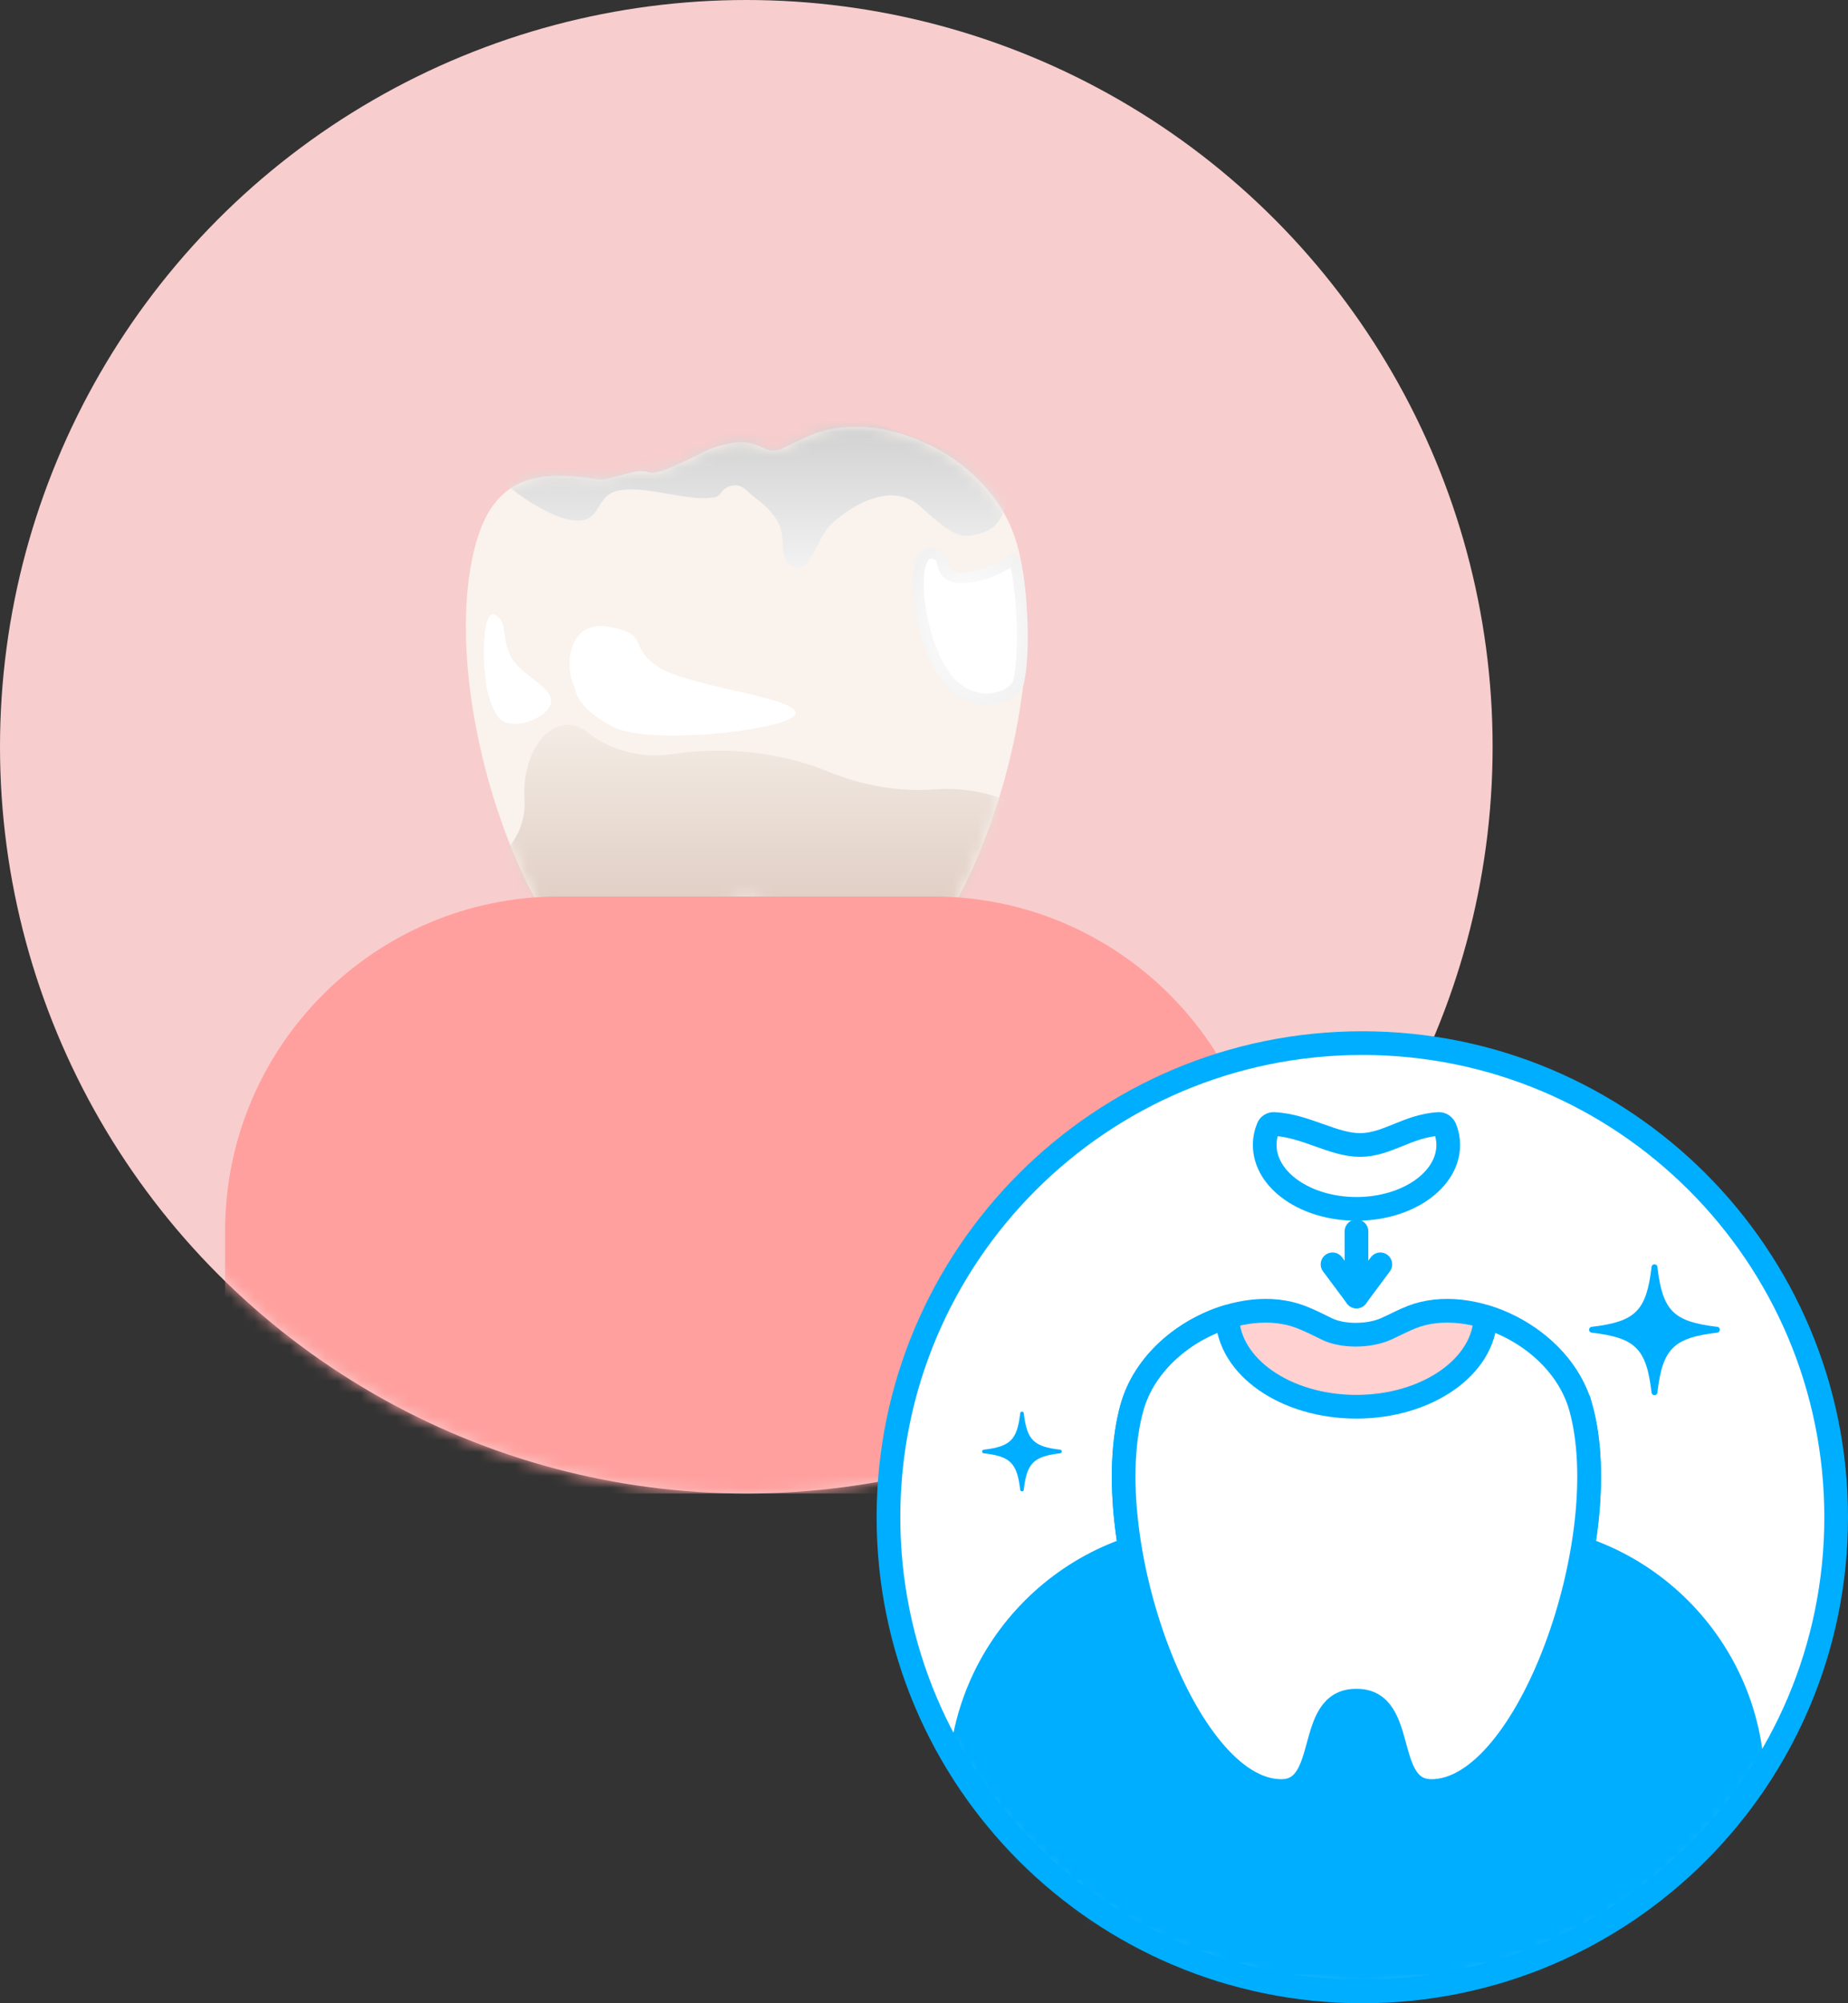
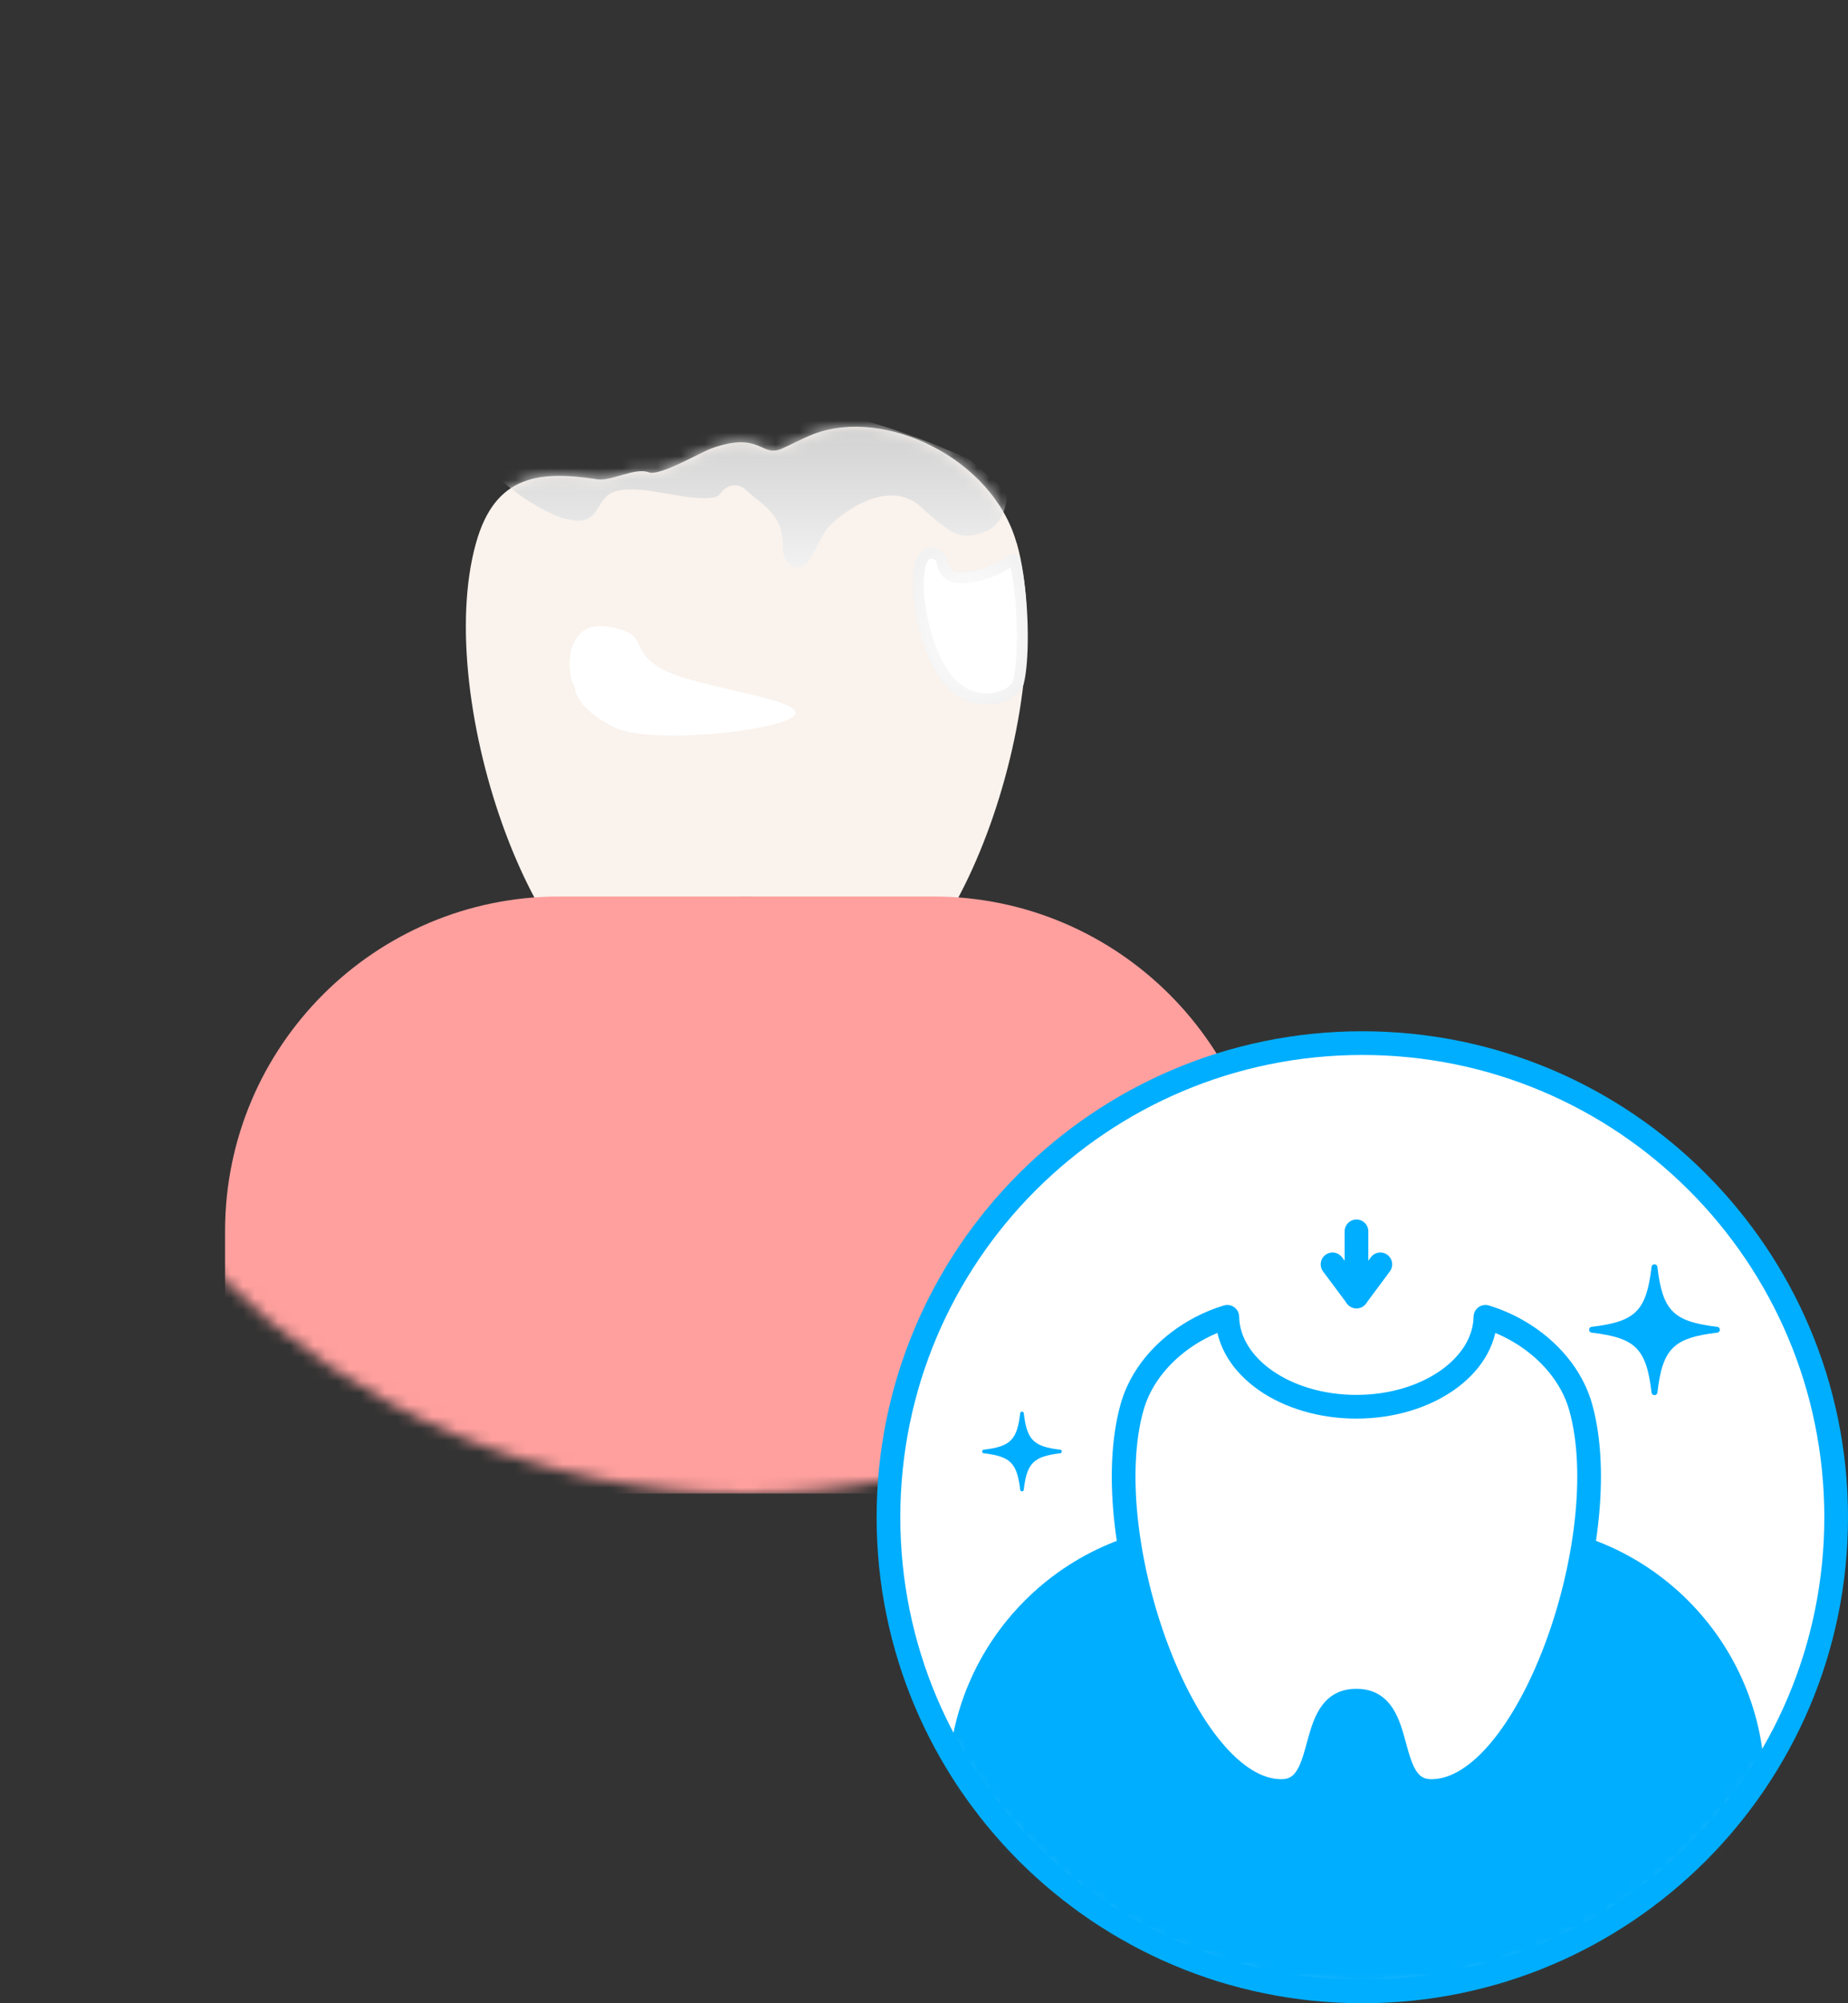
<svg xmlns="http://www.w3.org/2000/svg" width="156" height="169" viewBox="0 0 156 169" fill="none">
  <rect x="0" y="0" width="156" height="169" fill="#333333" stroke="none" />
-   <circle cx="63" cy="63" r="63" fill="#F8CDCD" />
  <mask id="mask0_9042_39801" style="mask-type:alpha" maskUnits="userSpaceOnUse" x="0" y="0" width="126" height="126">
    <circle cx="63" cy="63" r="63" fill="#D9D9D9" />
  </mask>
  <g mask="url(#mask0_9042_39801)">
    <path d="M85.82 45.828C83.82 38.658 74.66 34.295 68.641 36.635C67.756 36.98 66.884 37.46 65.994 37.852C64.222 38.635 64.222 36.309 60.003 37.852C59.094 38.188 55.663 40.192 54.778 39.847C53.635 39.404 51.598 40.612 50.451 40.439C45.552 39.693 41.799 40.02 40.177 45.828C36.457 59.147 45.547 84.829 55.36 84.829C60.395 84.829 57.84 75.645 62.945 75.645C62.964 75.645 62.982 75.645 63.005 75.645C63.024 75.645 63.043 75.645 63.066 75.645C68.171 75.645 65.616 84.829 70.651 84.829C80.464 84.829 89.549 59.147 85.834 45.828H85.82Z" fill="#F9F2ED" />
    <mask id="mask1_9042_39801" style="mask-type:luminance" maskUnits="userSpaceOnUse" x="39" y="36" width="48" height="49">
      <path d="M85.82 45.828C83.82 38.658 74.66 34.295 68.641 36.635C67.756 36.98 66.884 37.46 65.994 37.852C64.222 38.635 64.222 36.309 60.003 37.852C59.094 38.188 55.663 40.192 54.778 39.847C53.635 39.404 51.598 40.612 50.451 40.439C45.552 39.693 41.799 40.02 40.177 45.828C36.457 59.147 45.547 84.829 55.36 84.829C60.395 84.829 57.84 75.645 62.945 75.645C62.964 75.645 62.982 75.645 63.005 75.645C63.024 75.645 63.043 75.645 63.066 75.645C68.171 75.645 65.616 84.829 70.651 84.829C80.464 84.829 89.549 59.147 85.834 45.828H85.82Z" fill="white" />
    </mask>
    <g mask="url(#mask1_9042_39801)">
-       <path d="M79.889 66.559C79.549 66.559 79.214 66.573 78.883 66.597C75.829 66.816 72.794 66.27 69.965 65.114C67.177 63.977 63.998 63.333 60.627 63.333C59.317 63.333 58.035 63.431 56.795 63.618C54.25 64 51.607 63.375 49.588 61.776C49.089 61.38 48.525 61.156 47.928 61.156C45.901 61.156 44.26 63.711 44.26 66.867C44.26 67.053 44.264 67.235 44.278 67.417C44.362 68.76 43.994 70.074 43.192 71.151C41.495 73.435 40.521 76.083 40.521 78.913C40.521 87.519 49.523 94.493 60.632 94.493C68.534 94.493 75.363 90.959 78.654 85.826C78.915 85.421 79.353 85.178 79.834 85.183C79.857 85.183 79.876 85.183 79.899 85.183C86.174 85.183 91.26 81.015 91.26 75.869C91.26 70.722 86.174 66.555 79.899 66.555L79.889 66.559Z" fill="url(#paint0_linear_9042_39801)" />
      <path style="mix-blend-mode:multiply" d="M81.679 38.691C74.84 35.548 65.148 32.882 62.957 34.947C62.71 35.18 62.379 35.301 62.039 35.297L40.688 35.162C39.634 35.157 38.977 36.299 39.508 37.213C41.56 40.737 45.681 43.091 47.312 43.637C50.939 44.844 49.988 41.931 52.049 41.422C54.454 40.826 58.034 42.415 60.403 41.931C60.58 41.893 60.738 41.758 60.878 41.557C61.367 40.863 62.333 40.723 62.948 41.31C63.242 41.586 63.587 41.879 64.001 42.196C67.344 44.742 65.237 46.574 66.747 47.688C68.258 48.802 68.943 45.459 70.043 44.345C71.143 43.231 75.031 40.248 77.777 42.793C80.523 45.338 81.255 45.539 83.133 44.863C84.322 44.434 84.774 43.227 84.947 42.397C85.049 41.912 84.881 41.413 84.508 41.087L82 38.905C81.903 38.821 81.791 38.746 81.674 38.695L81.679 38.691Z" fill="url(#paint1_linear_9042_39801)" />
    </g>
    <path d="M47.218 75.631H78.778C94.353 75.631 107 88.278 107 103.853V121.088C107 123.796 104.8 125.996 102.091 125.996H23.909C21.2 125.996 19 123.796 19 121.088V103.853C19 88.278 31.647 75.631 47.222 75.631H47.218Z" fill="#FFA09E" />
    <path d="M78.992 46.252C80.847 46.769 78.978 48.778 82.19 48.154C85.402 47.534 85.812 45.161 86.343 48.298C86.884 51.496 86.884 55.771 86.436 57.622C86.008 59.379 81.803 60.796 79.313 57.169C76.829 53.543 75.934 45.398 78.992 46.252Z" fill="url(#paint2_radial_9042_39801)" />
    <path d="M83.275 58.499C82.557 58.499 81.191 58.257 80.081 56.644C78.263 53.991 77.48 48.928 78.301 47.371C78.431 47.129 78.515 47.129 78.566 47.129C78.613 47.129 78.674 47.138 78.739 47.157C79 47.231 79.005 47.245 79.107 47.623C79.247 48.141 79.536 49.213 81.163 49.213C81.503 49.213 81.895 49.166 82.366 49.078C83.75 48.807 84.669 48.257 85.279 47.893C85.289 47.889 85.298 47.879 85.312 47.875C85.345 48.019 85.382 48.21 85.428 48.462C85.983 51.721 85.927 55.791 85.531 57.408C85.419 57.865 84.505 58.504 83.275 58.504V58.499Z" fill="white" />
-     <path d="M40.967 57.012C40.701 55.343 40.776 51.264 41.824 51.884C42.873 52.504 42.291 53.553 43.069 55.264C43.848 56.974 46.486 57.79 46.528 59.147C46.565 60.508 42.915 61.981 41.946 60.35C40.976 58.718 40.971 57.007 40.971 57.007L40.967 57.012Z" fill="white" />
    <path d="M48.517 58C47.618 56.331 47.879 52.252 51.398 52.872C54.918 53.492 52.96 54.541 55.566 56.252C58.172 57.963 67.034 58.779 67.165 60.135C67.295 61.496 55.048 62.969 51.79 61.338C48.531 59.706 48.517 57.995 48.517 57.995V58Z" fill="white" />
  </g>
  <path d="M115 168C137.091 168 155 150.091 155 128C155 105.909 137.091 88 115 88C92.909 88 75 105.909 75 128C75 150.091 92.909 168 115 168Z" fill="white" stroke="#00AEFF" stroke-width="2" stroke-miterlimit="10" />
  <mask id="mask2_9042_39801" style="mask-type:luminance" maskUnits="userSpaceOnUse" x="75" y="88" width="80" height="80">
    <path d="M115 168C137.091 168 155 150.091 155 128C155 105.909 137.091 88 115 88C92.909 88 75 105.909 75 128C75 150.091 92.909 168 115 168Z" fill="white" />
  </mask>
  <g mask="url(#mask2_9042_39801)">
-     <path d="M133.441 118.736C131.779 112.783 124.179 109.166 119.185 111.107C118.453 111.392 117.728 111.788 116.989 112.117C115.517 112.769 113.306 112.754 112.017 112.117C111.292 111.758 110.553 111.392 109.82 111.107C104.827 109.166 97.227 112.783 95.564 118.736C92.482 129.785 100.024 151.099 108.166 151.099C112.346 151.099 110.223 143.477 114.455 143.477C114.47 143.477 114.484 143.477 114.506 143.477C114.521 143.477 114.536 143.477 114.558 143.477C118.797 143.477 116.674 151.099 120.847 151.099C128.989 151.099 136.531 129.785 133.448 118.736H133.441Z" fill="#FFD1D1" stroke="#00AEFF" stroke-width="2" stroke-miterlimit="10" />
    <path d="M102.14 128.549H126.867C139.072 128.549 148.979 138.455 148.979 150.661V164.163C148.979 166.286 147.258 168.007 145.135 168.007H83.879C81.756 168.007 80.035 166.286 80.035 164.163V150.661C80.035 138.455 89.942 128.549 102.148 128.549H102.14Z" fill="#00AEFF" />
    <path d="M144.968 111.936C141.256 111.496 140.348 110.596 139.909 106.876C139.872 106.591 139.455 106.591 139.418 106.876C138.979 110.589 138.078 111.496 134.359 111.936C134.073 111.972 134.073 112.39 134.359 112.426C138.071 112.866 138.979 113.766 139.418 117.486C139.455 117.771 139.872 117.771 139.909 117.486C140.348 113.774 141.249 112.866 144.968 112.426C145.254 112.39 145.254 111.972 144.968 111.936Z" fill="#00AEFF" />
    <path d="M89.503 122.302C87.241 122.039 86.692 121.482 86.421 119.22C86.399 119.044 86.143 119.044 86.121 119.22C85.857 121.482 85.3 122.031 83.038 122.302C82.862 122.324 82.862 122.58 83.038 122.602C85.3 122.866 85.85 123.423 86.121 125.685C86.143 125.861 86.399 125.861 86.421 125.685C86.684 123.423 87.241 122.873 89.503 122.602C89.679 122.58 89.679 122.324 89.503 122.302Z" fill="#00AEFF" />
-     <path d="M106.762 96.588C106.762 99.568 110.225 101.984 114.508 101.984C118.792 101.984 122.255 99.568 122.255 96.588C122.255 96.105 122.16 95.636 121.984 95.197C121.896 94.97 121.677 94.809 121.435 94.823C118.828 94.984 117.086 96.595 114.809 96.595C112.531 96.595 110.254 94.97 107.552 94.823C107.34 94.809 107.135 94.933 107.055 95.131C106.864 95.592 106.762 96.083 106.762 96.588Z" fill="white" stroke="#00AEFF" stroke-width="2" stroke-linecap="round" stroke-linejoin="round" />
    <path d="M133.441 118.736C132.394 114.994 129.011 112.183 125.394 111.092C125.313 115.287 120.473 118.677 114.499 118.677C108.524 118.677 103.684 115.295 103.603 111.092C99.986 112.183 96.604 114.994 95.557 118.736C92.474 129.785 100.016 151.099 108.158 151.099C112.339 151.099 110.215 143.477 114.447 143.477C114.462 143.477 114.477 143.477 114.499 143.477C114.513 143.477 114.528 143.477 114.55 143.477C118.789 143.477 116.666 151.099 120.839 151.099C128.981 151.099 136.523 129.785 133.441 118.736Z" fill="white" stroke="#00AEFF" stroke-width="2" stroke-linecap="round" stroke-linejoin="round" />
    <path d="M114.508 103.881V109.306" stroke="#00AEFF" stroke-width="2" stroke-linecap="round" stroke-linejoin="round" />
    <path d="M112.488 106.664L114.509 109.373" stroke="#00AEFF" stroke-width="2" stroke-linecap="round" stroke-linejoin="round" />
    <path d="M116.521 106.664L114.508 109.373" stroke="#00AEFF" stroke-width="2" stroke-linecap="round" stroke-linejoin="round" />
  </g>
  <defs>
    <linearGradient id="paint0_linear_9042_39801" x1="65.886" y1="94.493" x2="65.886" y2="61.156" gradientUnits="userSpaceOnUse">
      <stop stop-color="#CAAA9C" />
      <stop offset="1" stop-color="#F3ECE5" />
    </linearGradient>
    <linearGradient id="paint1_linear_9042_39801" x1="62.151" y1="47.911" x2="62.151" y2="34.22" gradientUnits="userSpaceOnUse">
      <stop stop-color="#F2F2F2" />
      <stop offset="1" stop-color="#CCCCCC" />
    </linearGradient>
    <radialGradient id="paint2_radial_9042_39801" cx="0" cy="0" r="1" gradientUnits="userSpaceOnUse" gradientTransform="translate(81.906 52.733) rotate(-0.81) scale(5.804 7.603)">
      <stop stop-color="white" />
      <stop offset="1" stop-color="#F2F2F2" />
    </radialGradient>
  </defs>
</svg>